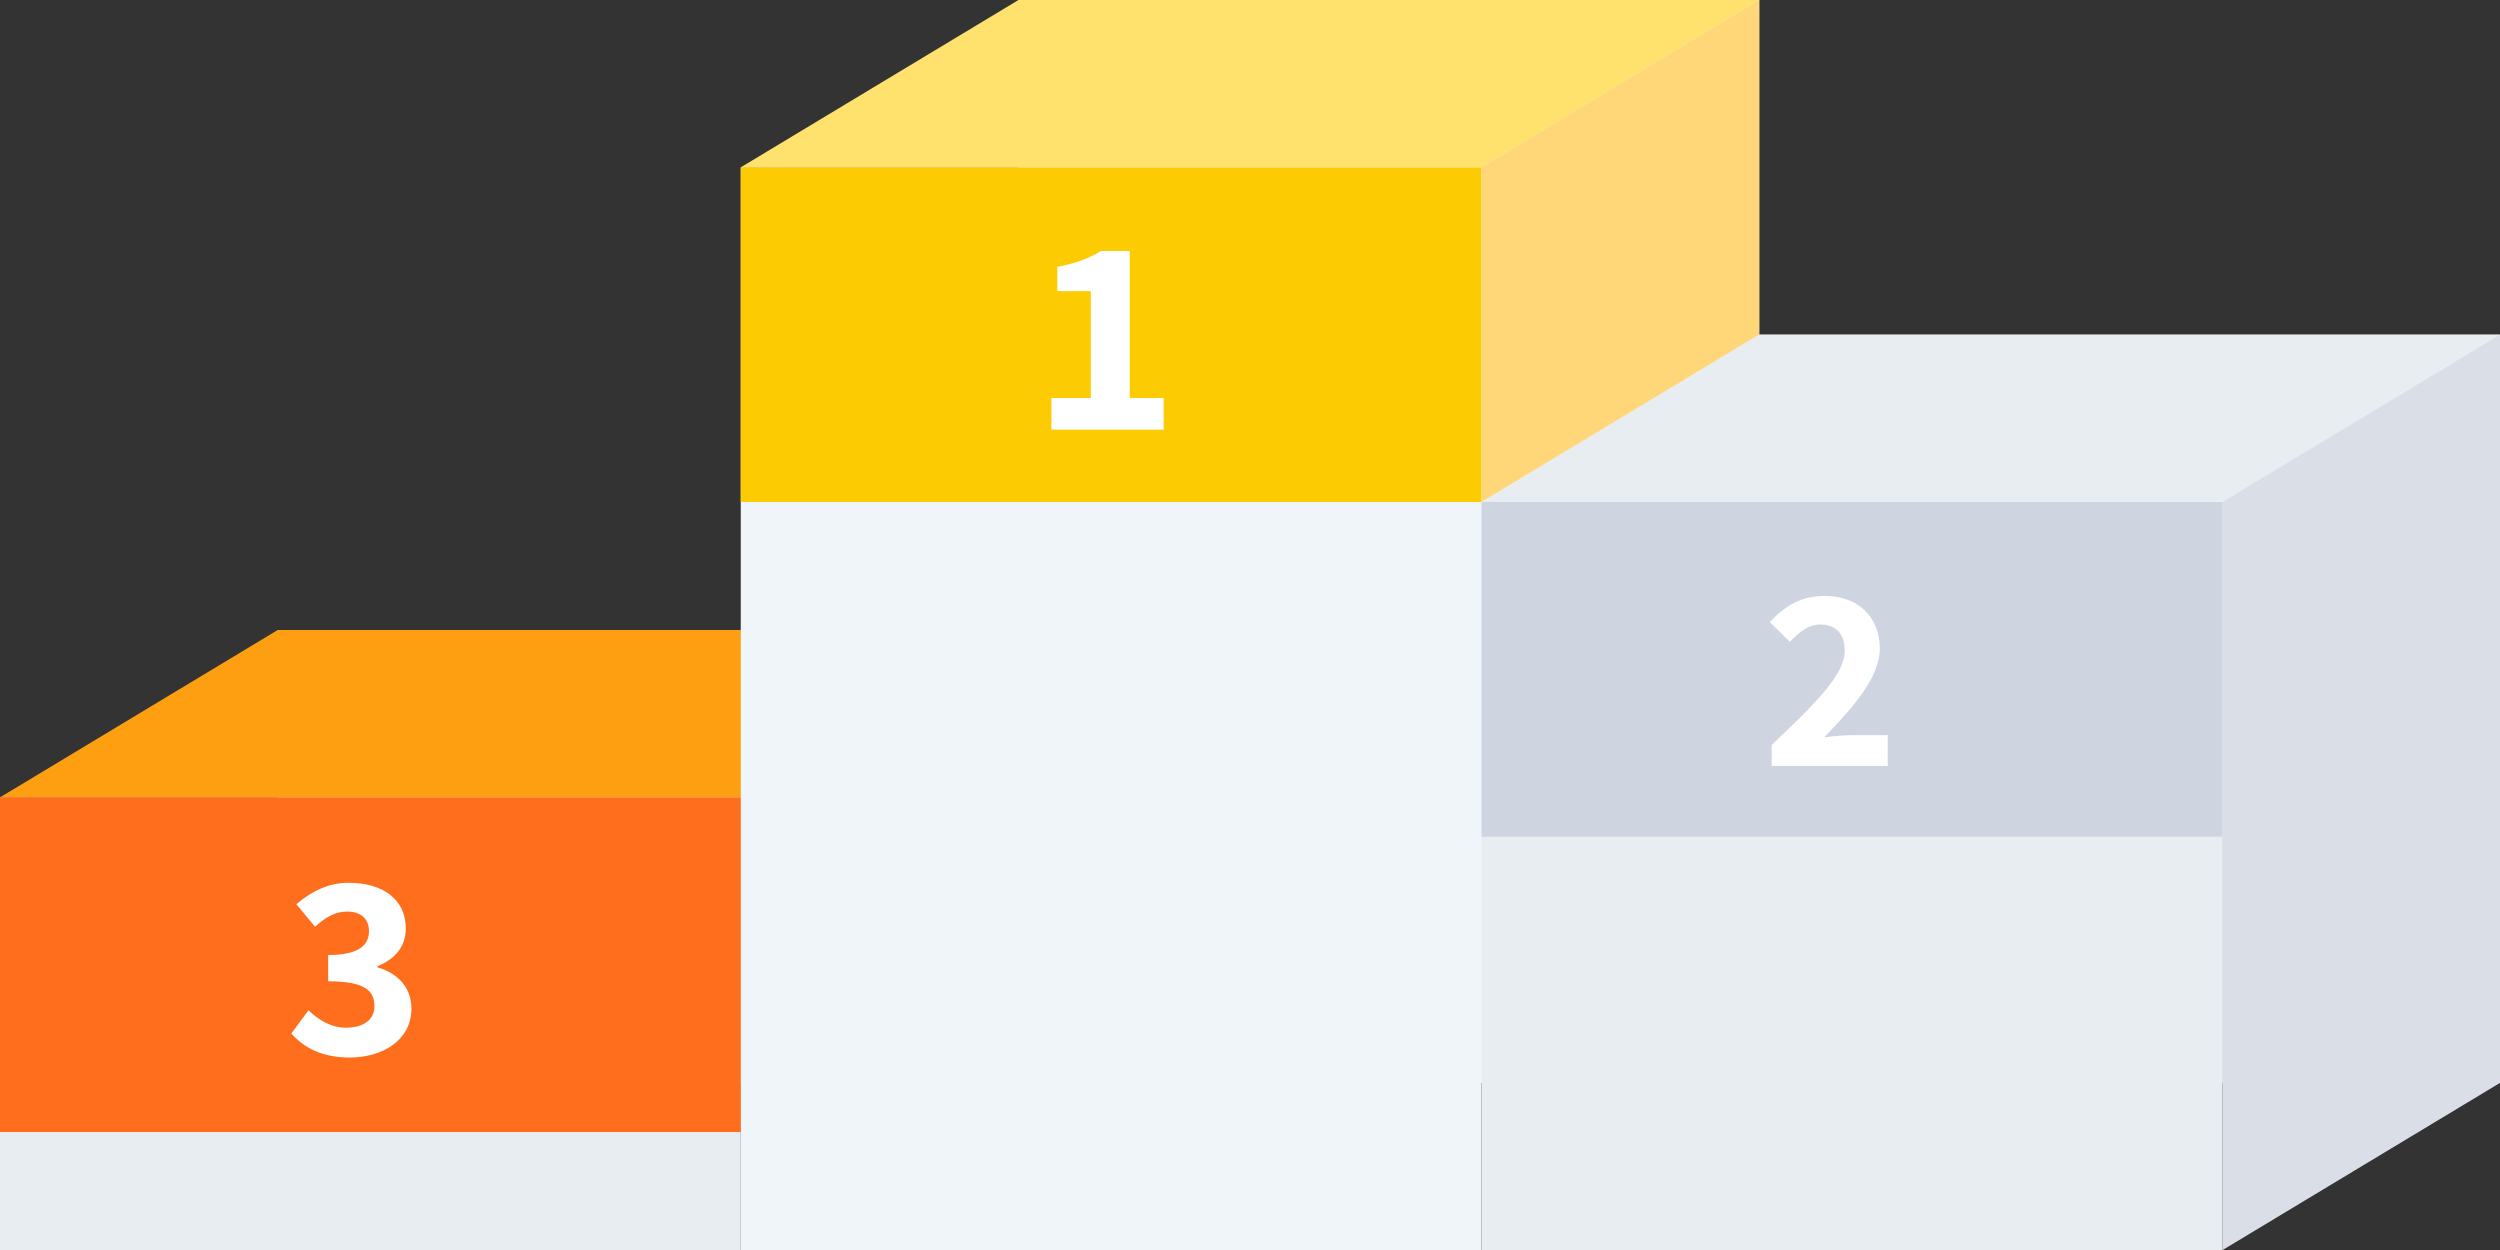
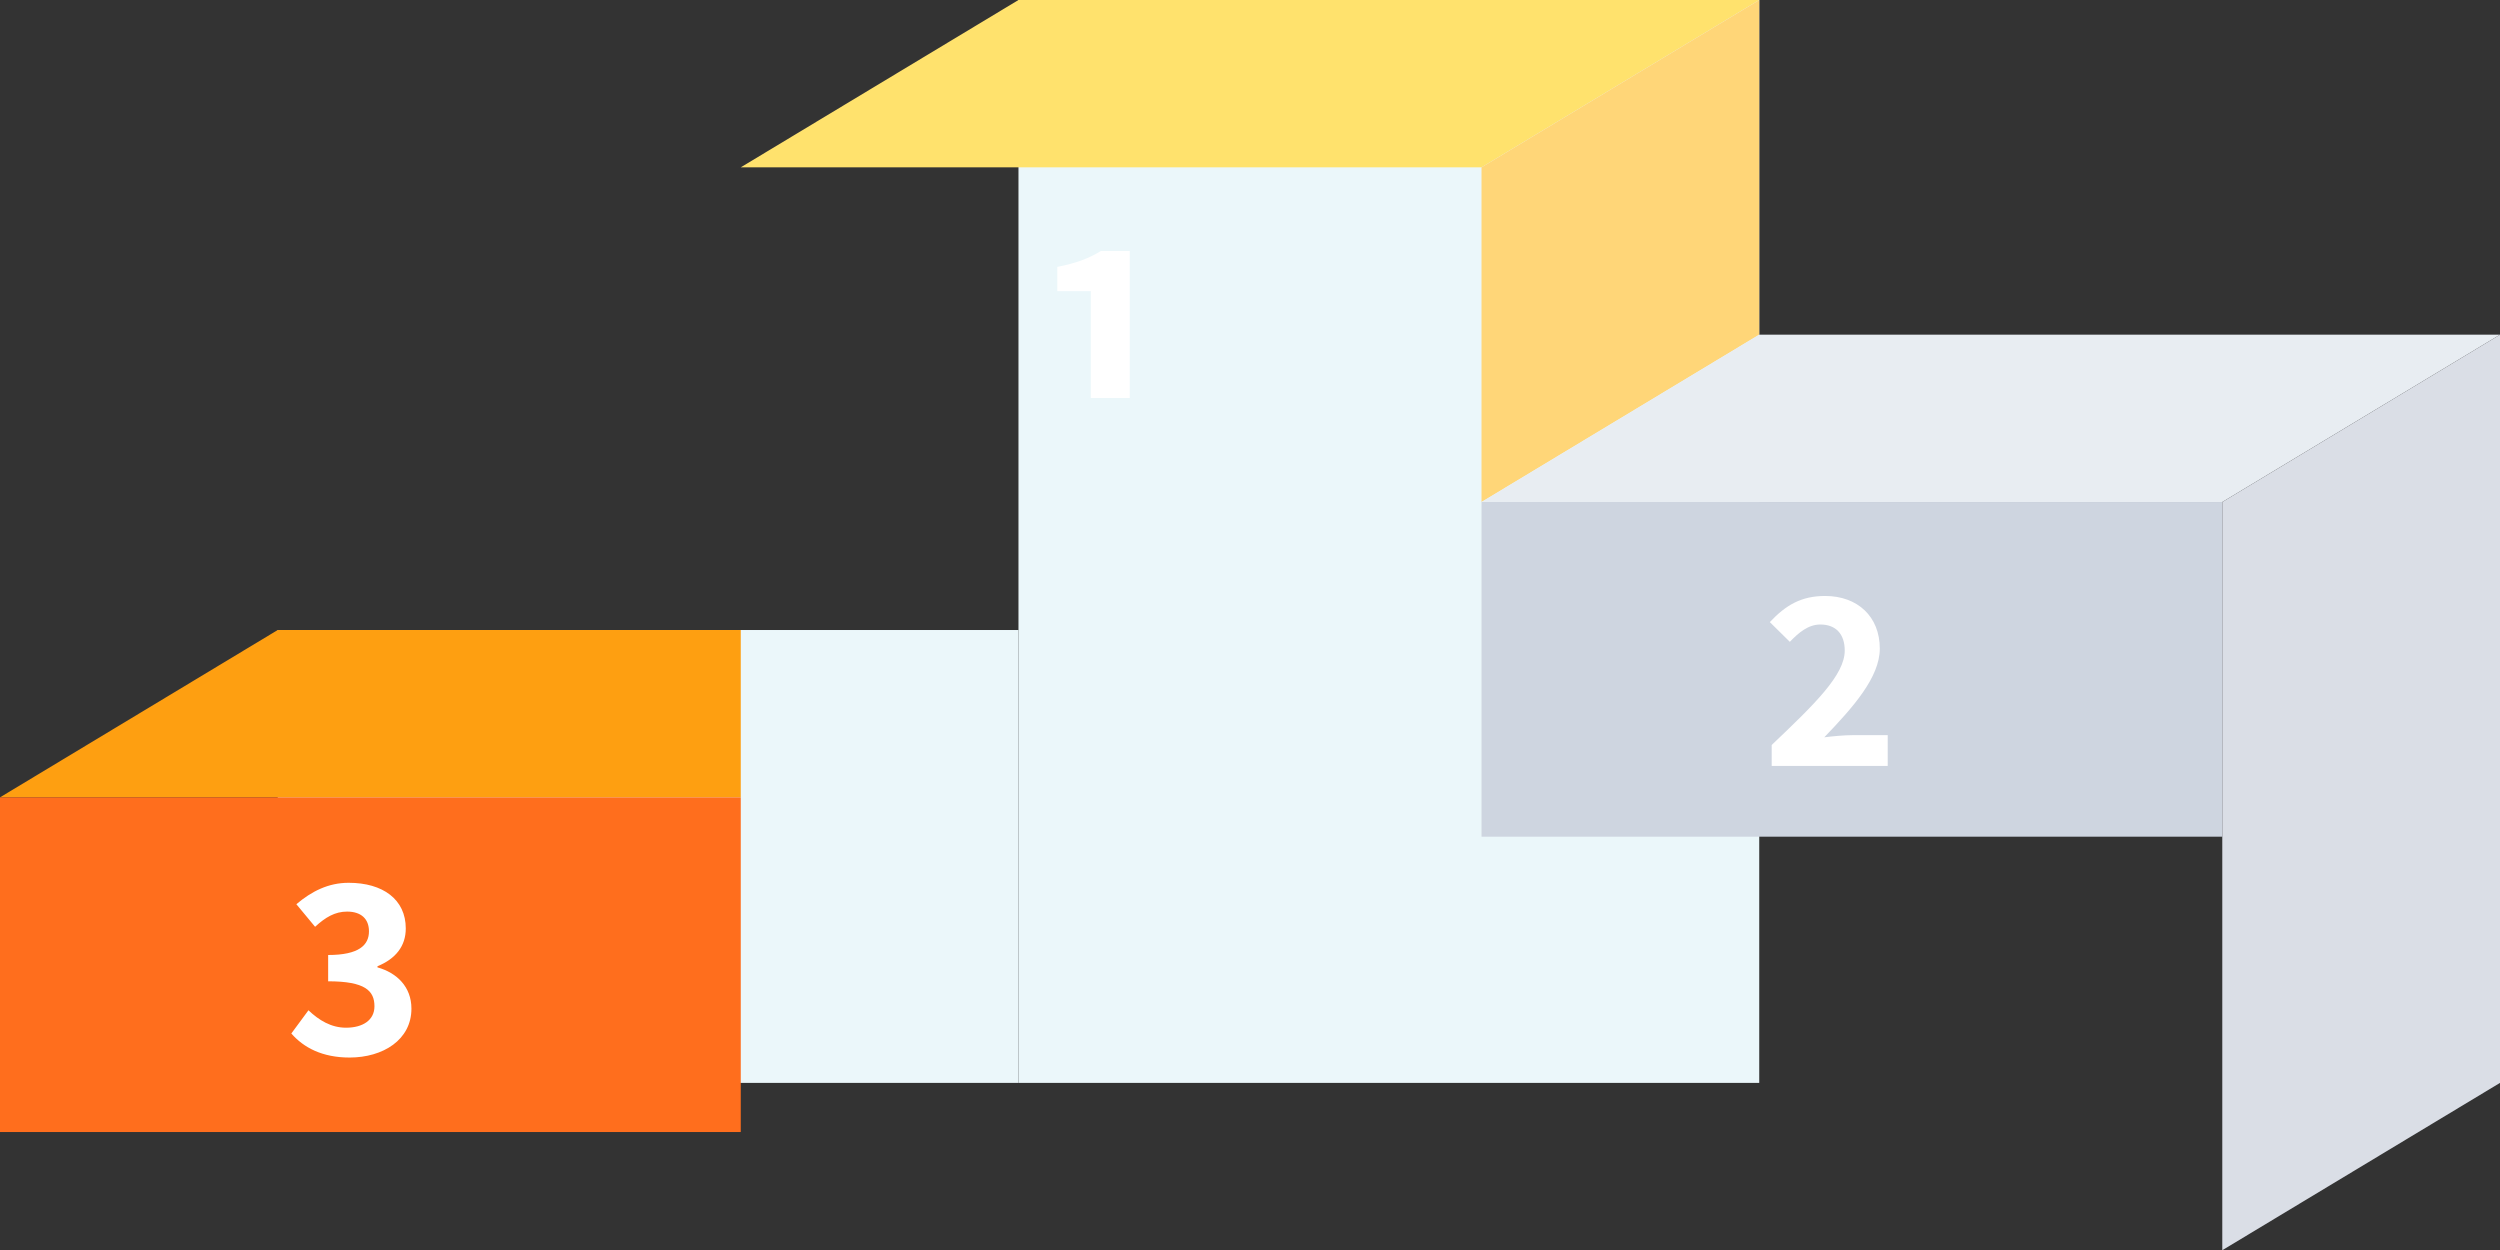
<svg xmlns="http://www.w3.org/2000/svg" x="0px" y="0px" viewBox="0 0 644.449 322.283" style="vertical-align: middle; max-width: 100%; width: 100%;" width="100%">
  <rect x="0" y="0" width="644.449" height="322.283" fill="#333333" stroke="none" />
  <g>
    <g>
      <rect x="262.542" width="190.953" height="279.147" fill="rgb(235, 247, 250)">
     </rect>
    </g>
    <g>
-       <rect x="453.495" y="86.272" width="190.953" height="192.875" fill="rgb(235, 247, 250)">
-      </rect>
-     </g>
+       </g>
    <g>
      <rect x="71.589" y="162.405" width="190.953" height="116.742" fill="rgb(235, 247, 250)">
     </rect>
    </g>
    <g>
-       <rect x="190.953" y="43.136" width="190.953" height="279.147" fill="rgb(240, 245, 250)">
-      </rect>
-     </g>
+       </g>
    <g>
-       <rect x="190.953" y="43.136" width="190.953" height="86.272" fill="rgb(252,203,2)">
-      </rect>
-     </g>
+       </g>
    <g>
-       <rect x="381.907" y="129.408" width="190.953" height="192.875" fill="rgb(232, 237, 242)">
-      </rect>
-     </g>
+       </g>
    <g>
-       <rect y="205.541" width="190.953" height="116.742" fill="rgb(232, 237, 242)">
-      </rect>
-     </g>
+       </g>
    <g>
      <polygon points="453.495,0 381.907,43.136 190.953,43.136 262.542,0" fill="rgb(255, 226, 109)">
     </polygon>
    </g>
    <g>
      <polygon points="381.907,129.408 453.495,86.272 453.495,0 381.907,43.136" fill="rgb(255, 214, 120)">
     </polygon>
    </g>
    <g>
      <polygon points="71.589,162.405 0,205.541 190.953,205.541 190.953,162.405" fill="rgb(254,159,17)">
     </polygon>
    </g>
    <g>
      <polygon points="453.495,86.272 381.907,129.408 572.86,129.408 644.449,86.272" fill="rgb(232, 237, 242)">
     </polygon>
    </g>
    <g>
      <polygon points="572.86,322.283 644.449,279.147 644.449,86.272 572.86,129.408" fill="rgb(218, 222, 230)">
     </polygon>
    </g>
    <g>
      <rect x="381.907" y="129.408" width="190.953" height="86.272" fill="rgb(206, 213, 224)">
     </rect>
    </g>
    <g>
      <rect y="205.541" width="190.953" height="86.272" fill="rgb(255,110,29)">
     </rect>
    </g>
    <g>
      <g>
-         <path d="M271.037,102.599h10.151V75.044h-8.638v-6.244c4.879-0.956,8.119-2.186,11.241-4.097h7.436v37.895     h8.739v8.164h-28.928V102.599z" fill="rgb(255, 255, 255)">
+         <path d="M271.037,102.599h10.151V75.044h-8.638v-6.244c4.879-0.956,8.119-2.186,11.241-4.097h7.436v37.895     h8.739h-28.928V102.599z" fill="rgb(255, 255, 255)">
      </path>
      </g>
    </g>
    <g>
      <g>
        <path d="M456.703,192.044c11.188-10.627,18.832-18.069,18.832-24.337c0-4.274-2.294-6.721-6.295-6.721     c-3.151,0-5.648,2.166-7.857,4.467l-5.156-5.087c4.154-4.417,8.137-6.736,14.262-6.736c8.383,0,14.084,5.342,14.084,13.565     c0,7.382-6.856,15.111-14.314,22.868c2.216-0.279,5.164-0.552,7.23-0.552h9.123v7.924h-29.907V192.044z" fill="rgb(255, 255, 255)">
      </path>
      </g>
    </g>
    <g>
      <g>
        <path d="M75.101,266.412l4.414-5.984c2.675,2.555,5.839,4.494,9.68,4.494c4.399,0,7.331-1.999,7.331-5.513     c0-4.005-2.384-6.449-11.935-6.449v-6.781c7.965,0,10.521-2.571,10.521-6.103c0-3.226-2.041-5.086-5.642-5.086     c-3.129,0-5.598,1.483-8.248,3.919l-4.827-5.822c3.944-3.335,8.256-5.521,13.485-5.521c8.814,0,14.721,4.279,14.721,11.771     c0,4.57-2.624,7.829-7.297,9.741v0.291c4.973,1.389,8.755,4.99,8.755,10.64c0,8.034-7.314,12.603-15.955,12.603     C83.074,272.611,78.255,270.046,75.101,266.412z" fill="rgb(255, 255, 255)">
      </path>
      </g>
    </g>
  </g>
</svg>